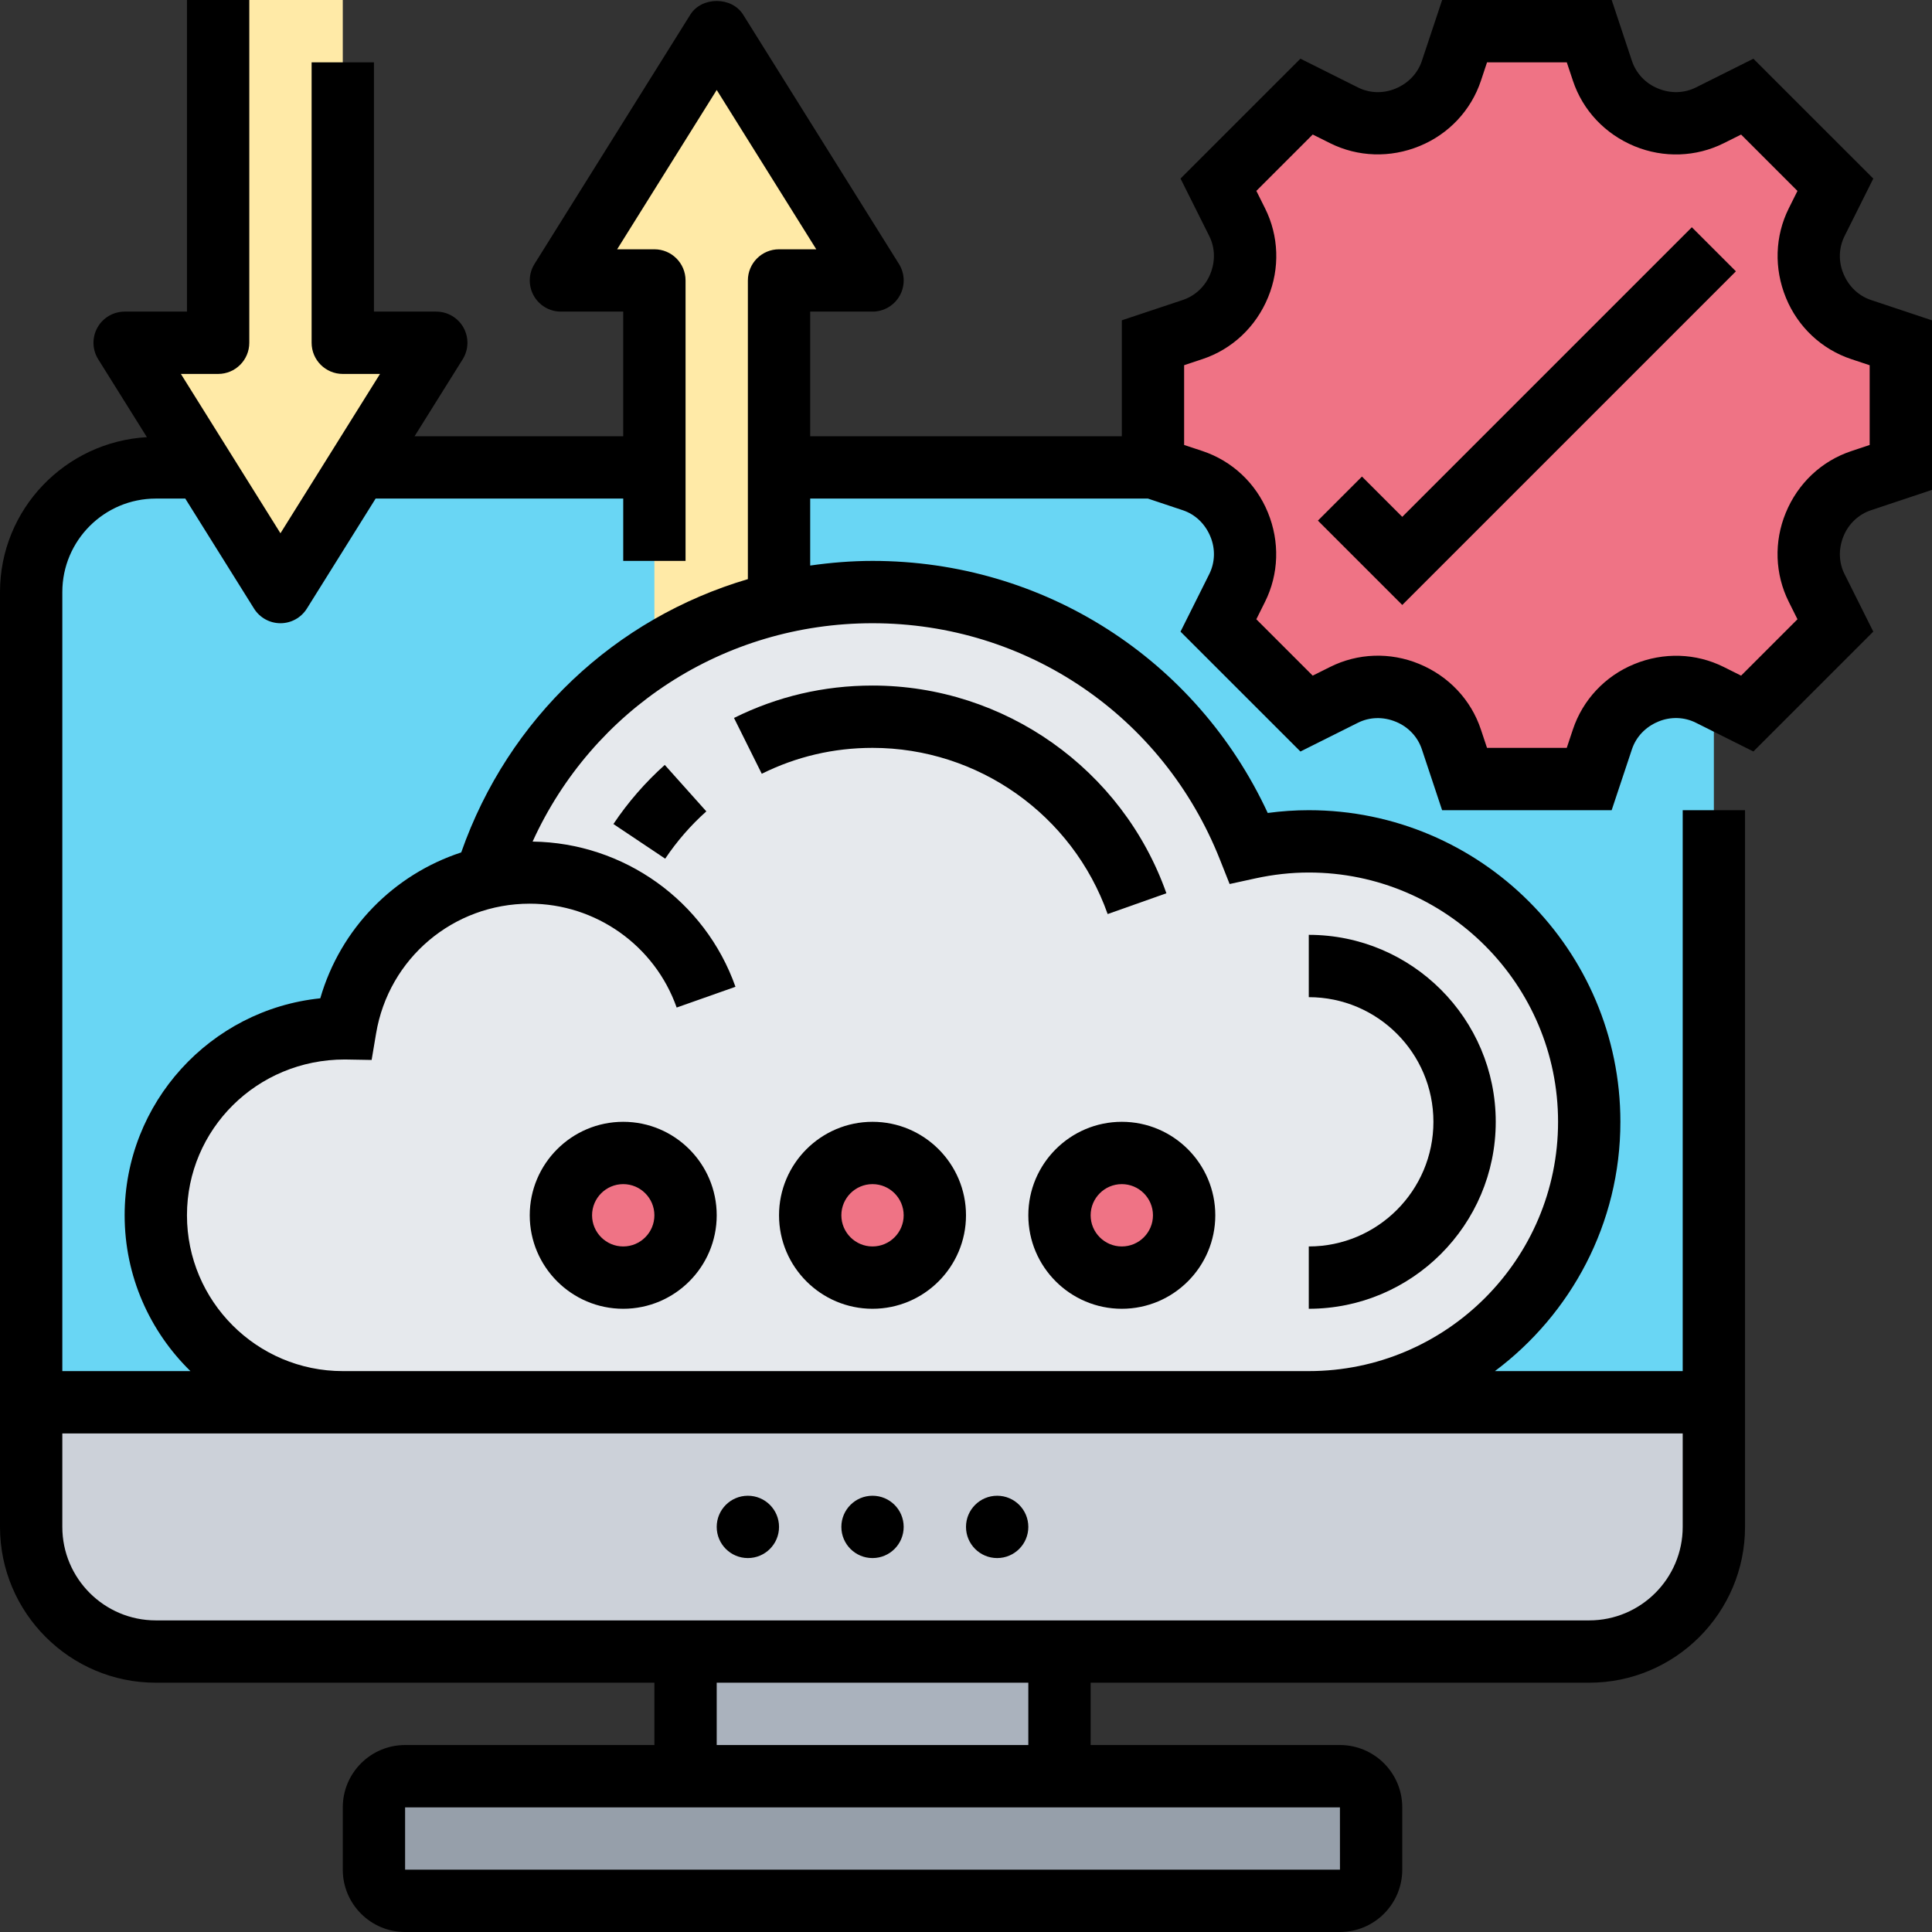
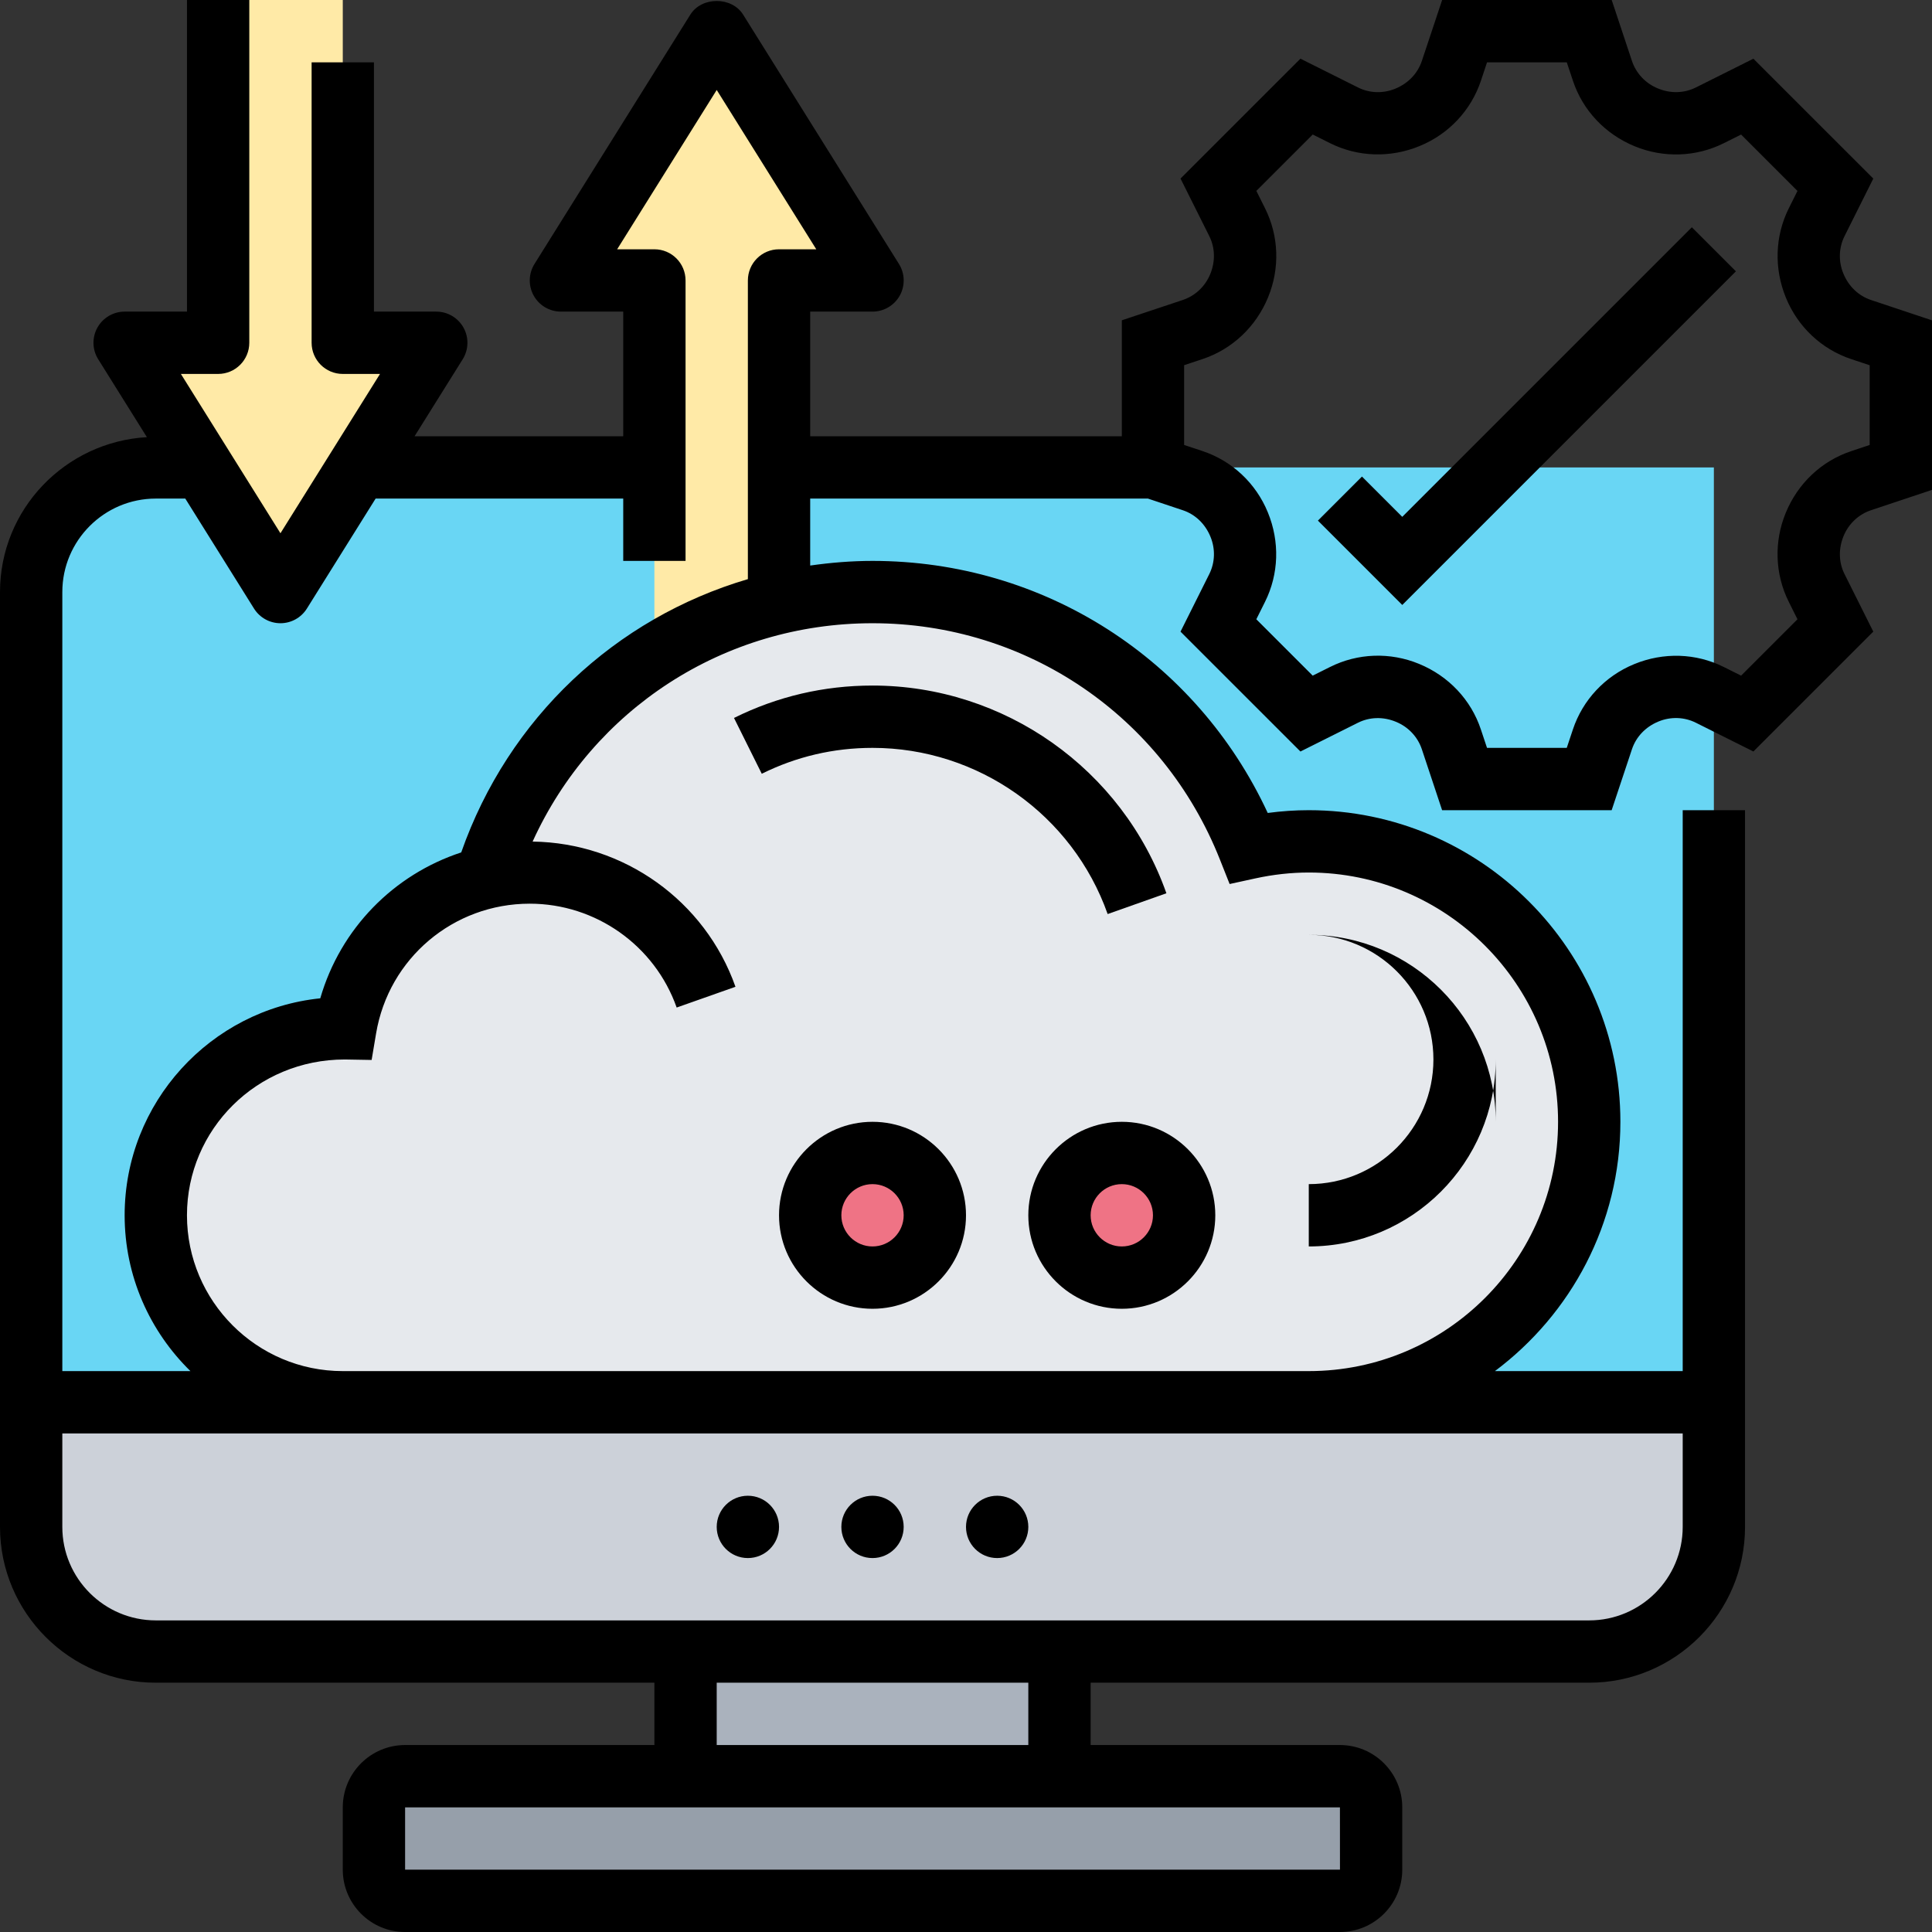
<svg xmlns="http://www.w3.org/2000/svg" id="Layer_5" enable-background="new 0 0 62 62" height="512" viewBox="0 0 62 62" width="512">
  <rect x="0" y="0" width="62" height="62" fill="#333333" stroke="none" />
  <g>
    <g>
      <g>
        <path d="m22 53h12v4h-12z" fill="#aab2bd" />
      </g>
      <g>
        <path d="m44 58v2c0 .55-.45 1-1 1h-30c-.55 0-1-.45-1-1v-2c0-.55.45-1 1-1h9 12 9c.55 0 1 .45 1 1z" fill="#969faa" />
      </g>
      <g>
        <path d="m5 15h50v30h-54v-26c0-2.209 1.791-4 4-4z" fill="#69d6f4" />
      </g>
      <g>
        <path d="m55 45v4c0 2.21-1.79 4-4 4h-17-12-17c-2.21 0-4-1.79-4-4v-4h10 31z" fill="#ccd1d9" />
      </g>
      <g>
        <path d="m23 1 5 8h-3v6 4.35c-1.43.33-2.78.91-3.98 1.68l-.02-.03v-6-6h-3z" fill="#ffeaa7" />
      </g>
      <g>
        <path d="m14 11-2.5 4-2.5 4-2.5-4-2.5-4h3v-11h4v11z" fill="#ffeaa7" />
      </g>
      <g>
        <path d="m15.57 28.17c.92-2.98 2.87-5.5 5.45-7.14 1.2-.77 2.55-1.35 3.98-1.68.96-.23 1.97-.35 3-.35 5.49 0 10.17 3.4 12.08 8.21.62-.13 1.26-.21 1.92-.21 4.97 0 9 4.03 9 9s-4.03 9-9 9h-31c-3.31 0-6-2.69-6-6s2.69-6 6-6h.08c.24-1.42.98-2.67 2.03-3.56.7-.6 1.54-1.04 2.46-1.26z" fill="#e6e9ed" />
      </g>
      <g>
-         <path d="m61 11v4l-1.27.42c-.68.23-1.22.74-1.49 1.4 0 .01-.01.02-.01.02-.27.66-.25 1.4.07 2.03l.6 1.2-2.83 2.83-.82-.41-.38-.19c-.63-.32-1.37-.34-2.03-.07 0 0-.01.01-.02.01-.66.27-1.17.81-1.4 1.49l-.42 1.27h-4l-.42-1.27c-.23-.68-.74-1.22-1.4-1.49-.01 0-.02-.01-.02-.01-.66-.27-1.4-.25-2.03.07l-1.2.6-2.83-2.83.6-1.2c.32-.63.34-1.37.07-2.03 0 0-.01-.01-.01-.02-.27-.66-.81-1.17-1.49-1.4l-1.27-.42v-4l1.27-.42c.68-.23 1.22-.74 1.49-1.4 0-.01.01-.02.01-.02.27-.66.25-1.4-.07-2.03l-.6-1.2 2.83-2.83 1.2.6c.63.32 1.37.34 2.03.07 0 0 .01-.01.02-.01.66-.27 1.17-.81 1.4-1.49l.42-1.27h4l.42 1.27c.23.68.74 1.22 1.4 1.49.01 0 .02.01.02.01.66.27 1.4.25 2.03-.07l1.2-.6 2.83 2.83-.6 1.2c-.32.63-.34 1.37-.07 2.03 0 0 .01.01.01.02.27.66.81 1.17 1.49 1.4z" fill="#ef7385" />
-       </g>
+         </g>
      <g>
        <circle cx="36" cy="39" fill="#ef7385" r="2" />
      </g>
      <g>
        <circle cx="28" cy="39" fill="#ef7385" r="2" />
      </g>
      <g>
-         <circle cx="20" cy="39" fill="#ef7385" r="2" />
-       </g>
+         </g>
    </g>
    <g>
      <circle cx="24" cy="49" r="1" />
      <circle cx="28" cy="49" r="1" />
      <circle cx="32" cy="49" r="1" />
      <path d="m28 24c3.385 0 6.417 2.144 7.546 5.333l1.885-.667c-1.41-3.987-5.201-6.666-9.431-6.666-1.561 0-3.056.35-4.445 1.04l.891 1.791c1.109-.551 2.305-.831 3.554-.831z" />
-       <path d="m22.667 26.038-1.334-1.491c-.626.561-1.181 1.199-1.648 1.897l1.662 1.112c.374-.559.818-1.07 1.32-1.518z" />
-       <path d="m48 36c0-3.309-2.691-6-6-6v2c2.206 0 4 1.794 4 4s-1.794 4-4 4v2c3.309 0 6-2.691 6-6z" />
-       <path d="m20 36c-1.654 0-3 1.346-3 3s1.346 3 3 3 3-1.346 3-3-1.346-3-3-3zm0 4c-.552 0-1-.449-1-1s.448-1 1-1 1 .449 1 1-.448 1-1 1z" />
+       <path d="m48 36c0-3.309-2.691-6-6-6c2.206 0 4 1.794 4 4s-1.794 4-4 4v2c3.309 0 6-2.691 6-6z" />
      <path d="m28 36c-1.654 0-3 1.346-3 3s1.346 3 3 3 3-1.346 3-3-1.346-3-3-3zm0 4c-.552 0-1-.449-1-1s.448-1 1-1 1 .449 1 1-.448 1-1 1z" />
      <path d="m33 39c0 1.654 1.346 3 3 3s3-1.346 3-3-1.346-3-3-3-3 1.346-3 3zm4 0c0 .551-.448 1-1 1s-1-.449-1-1 .448-1 1-1 1 .449 1 1z" />
      <path d="m60.042 16.374 1.958-.653v-5.441l-1.958-.653c-.396-.132-.717-.434-.887-.85-.162-.391-.147-.828.038-1.199l.923-1.847-3.848-3.847-1.846.923c-.372.186-.81.201-1.221.03-.395-.162-.696-.482-.829-.878l-.651-1.959h-5.441l-.652 1.958c-.133.396-.435.717-.85.887-.389.161-.828.149-1.2-.039l-1.846-.923-3.848 3.847.923 1.847c.186.371.2.808.03 1.221-.162.394-.482.695-.879.828l-1.958.653v3.721h-10v-4h2c.363 0 .698-.197.875-.515.176-.318.166-.707-.027-1.015l-5-8c-.365-.585-1.33-.585-1.695 0l-5 8c-.193.308-.203.697-.027 1.015s.511.515.874.515h2v4h-6.696l1.544-2.47c.193-.308.203-.697.027-1.015-.177-.318-.512-.515-.875-.515h-2v-8h-2v9c0 .552.447 1 1 1h1.195l-3.195 5.113-3.195-5.113h1.195c.553 0 1-.448 1-1v-11h-2v10h-2c-.363 0-.698.197-.875.515-.176.318-.166.707.027 1.015l1.562 2.499c-2.621.151-4.714 2.312-4.714 4.971v30c0 2.757 2.243 5 5 5h16v2h-8c-1.103 0-2 .897-2 2v2c0 1.103.897 2 2 2h30c1.103 0 2-.897 2-2v-2c0-1.103-.897-2-2-2h-8v-2h16c2.757 0 5-2.243 5-5v-23h-2v18h-6.026c2.438-1.825 4.026-4.727 4.026-8 0-5.514-4.486-10-10-10-.436 0-.876.03-1.317.089-2.294-4.94-7.187-8.089-12.683-8.089-.678 0-1.345.056-2 .149v-2.149h10.838l1.12.374c.396.132.717.434.887.85.162.391.147.828-.038 1.199l-.923 1.847 3.848 3.847 1.846-.923c.372-.186.81-.201 1.221-.03.395.162.696.482.829.878l.651 1.958h5.441l.652-1.958c.133-.396.435-.717.851-.888.39-.161.827-.147 1.199.039l1.846.923 3.848-3.847-.923-1.847c-.186-.371-.2-.808-.03-1.221.162-.393.483-.695.879-.827zm-17.041 43.626h-30.001v-2h30zm-10.001-4h-10v-2h10zm21-10v3c0 1.654-1.346 3-3 3h-46c-1.654 0-3-1.346-3-3v-3zm-14.853-18.42.313.789.829-.181c.573-.125 1.149-.188 1.711-.188 4.411 0 8 3.589 8 8s-3.589 8-8 8h-31c-2.757 0-5-2.243-5-5s2.242-5 5.064-5h.001l.861.015.143-.85c.405-2.413 2.479-4.165 4.931-4.165 2.116 0 4.011 1.339 4.715 3.333l1.887-.666c-.976-2.762-3.585-4.621-6.51-4.66 1.93-4.244 6.134-7.007 10.908-7.007 4.945 0 9.32 2.975 11.147 7.58zm-24.346-.225c-2.163.71-3.874 2.439-4.523 4.682-3.522.362-6.278 3.347-6.278 6.963 0 1.958.81 3.728 2.111 5h-4.111v-25c0-1.654 1.346-3 3-3h.946l2.206 3.53c.183.292.503.47.848.47s.665-.178.848-.47l2.206-3.53h7.946v2h2v-9c0-.552-.447-1-1-1h-1.195l3.195-5.113 3.195 5.113h-1.195c-.553 0-1 .448-1 1v9.585c-4.242 1.25-7.685 4.451-9.199 8.77zm42.505-10.895c-.382.927-.346 1.968.099 2.856l.278.557-1.809 1.809-.557-.278c-.89-.445-1.933-.479-2.875-.091-.934.383-1.65 1.147-1.966 2.096l-.197.591h-2.559l-.197-.591c-.315-.949-1.032-1.713-1.983-2.104-.928-.383-1.967-.347-2.857.099l-.557.278-1.809-1.809.278-.557c.444-.889.48-1.93.091-2.875-.382-.933-1.146-1.65-2.096-1.966l-.59-.196v-2.559l.591-.197c.949-.316 1.714-1.033 2.104-1.984.382-.927.346-1.968-.099-2.856l-.278-.557 1.809-1.809.557.278c.89.444 1.931.48 2.875.091.934-.383 1.65-1.147 1.966-2.096l.196-.59h2.559l.197.591c.315.949 1.032 1.713 1.984 2.104.927.38 1.967.345 2.856-.099l.557-.278 1.809 1.809-.278.557c-.444.889-.48 1.93-.091 2.875.382.933 1.146 1.65 2.096 1.966l.59.196v2.559l-.591.197c-.949.315-1.714 1.032-2.103 1.983z" />
      <path d="m45 16.586-1.293-1.293-1.414 1.414 2.707 2.707 10.707-10.707-1.414-1.414z" />
    </g>
  </g>
</svg>